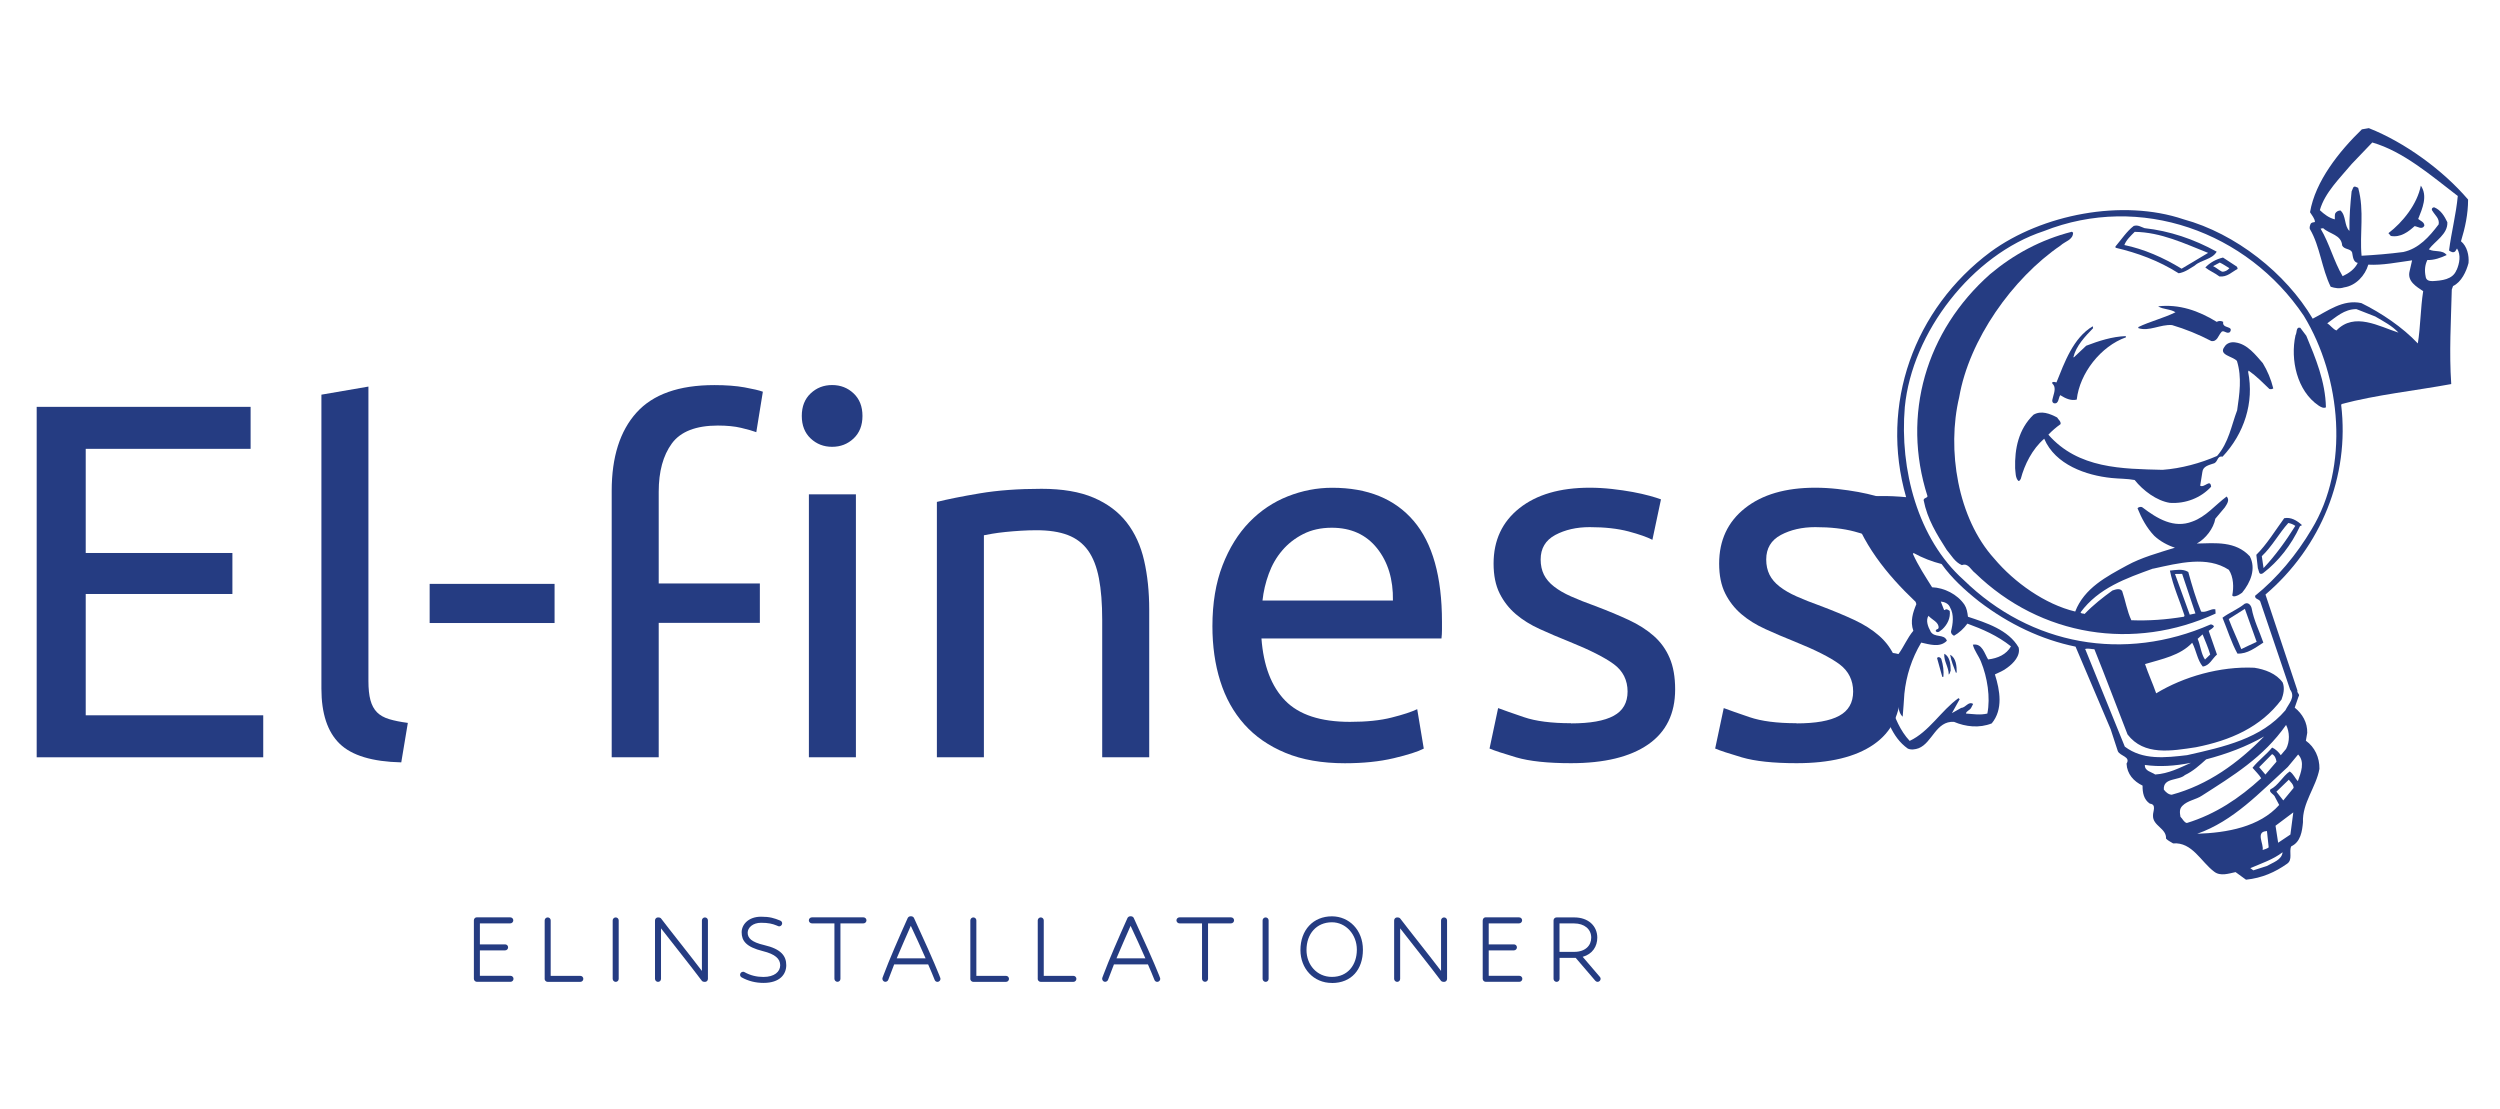
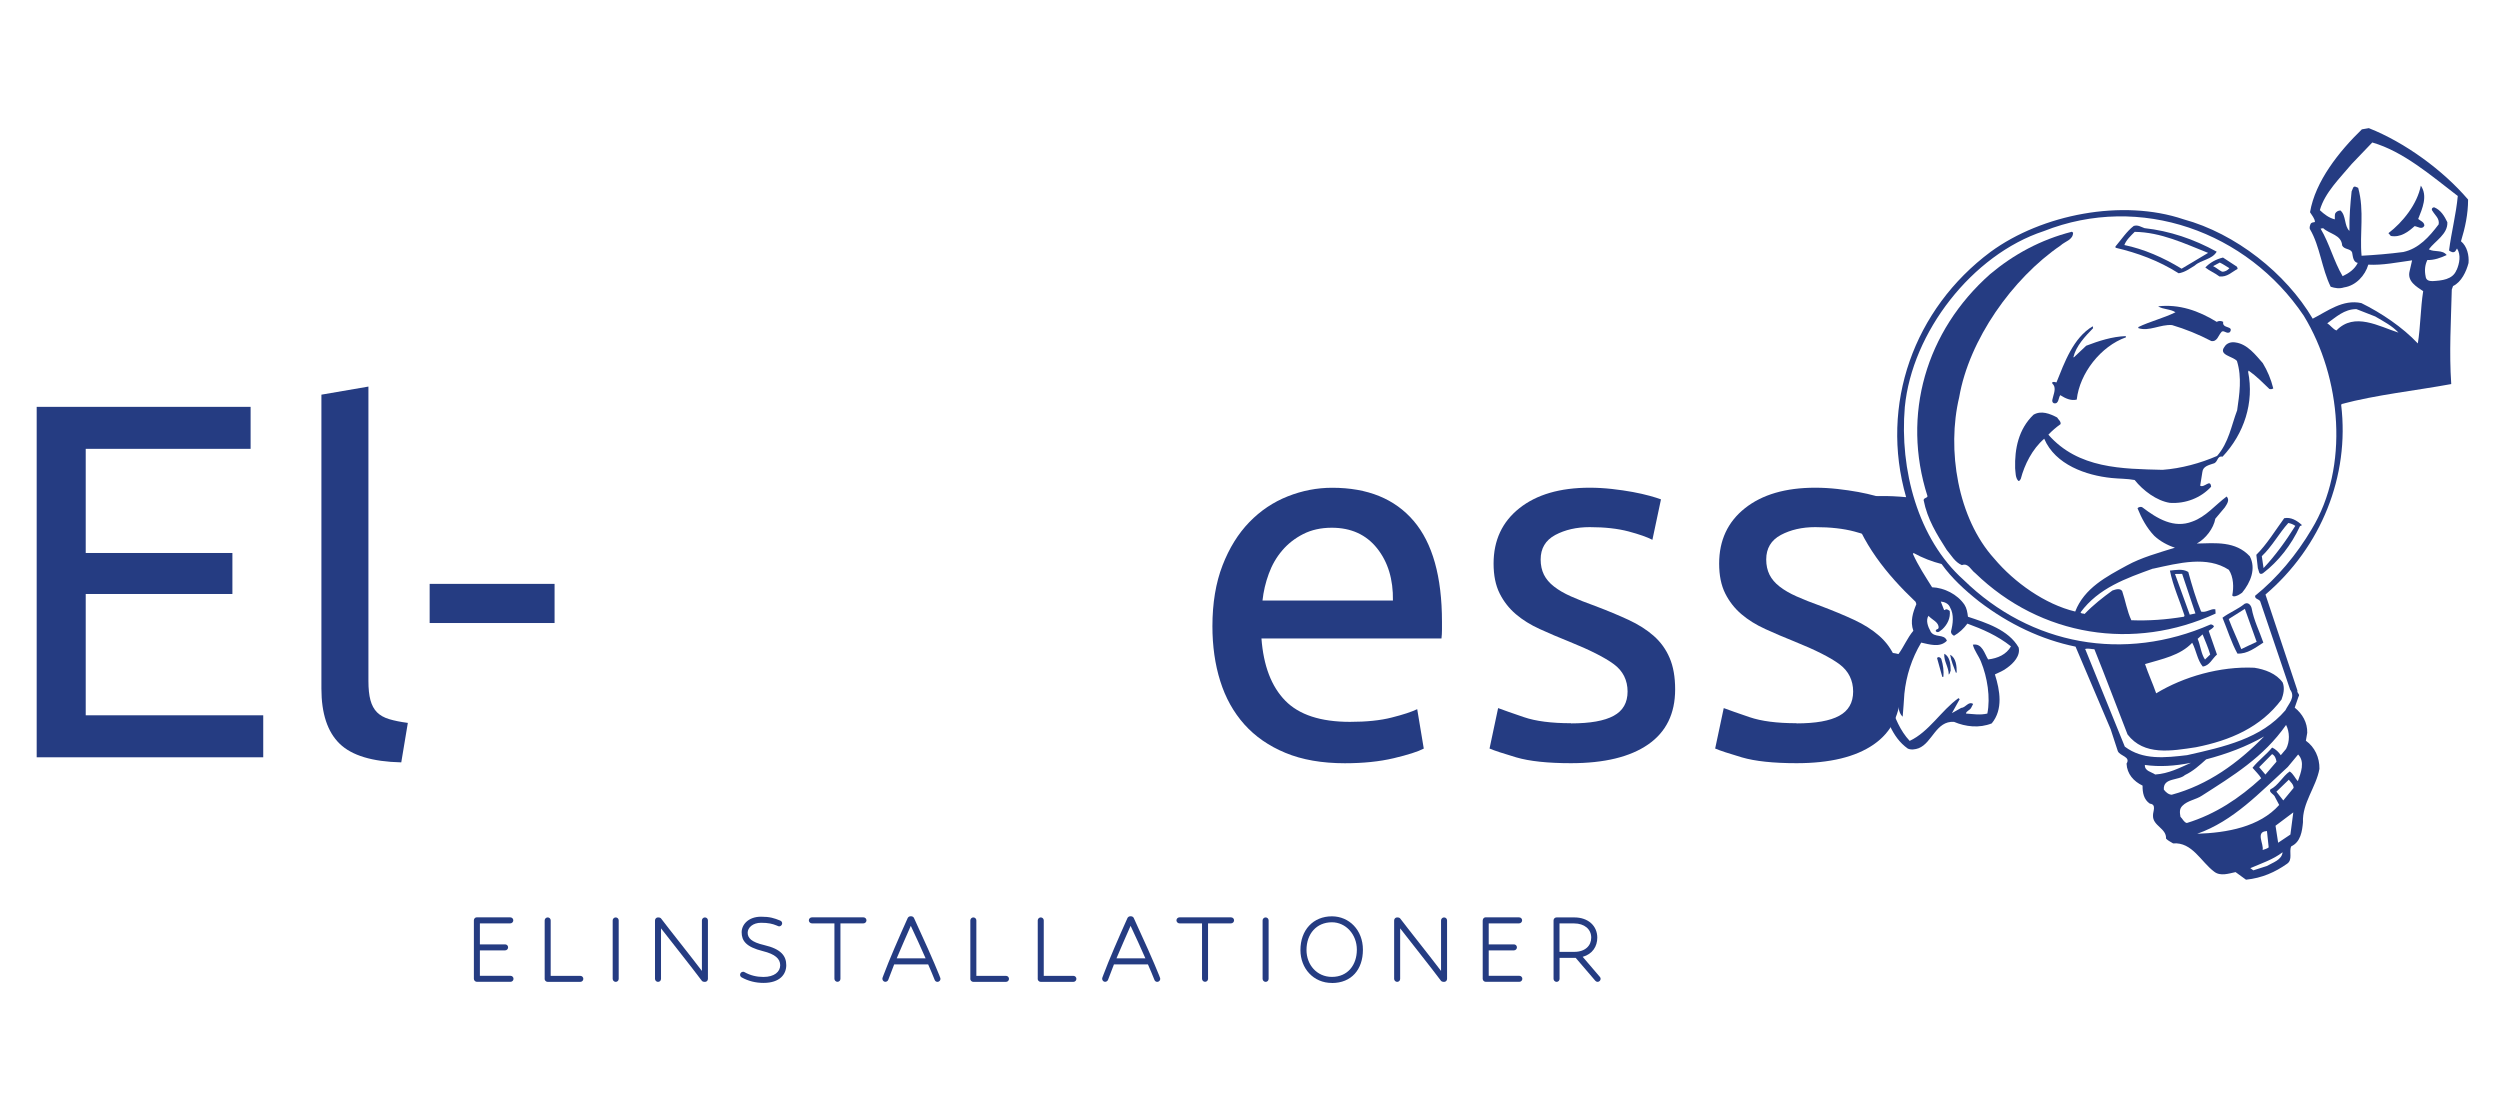
<svg xmlns="http://www.w3.org/2000/svg" id="Layer_1" data-name="Layer 1" viewBox="0 0 457.29 202.89">
  <defs>
    <style>
      .cls-1 {
        fill: #253c82;
        stroke-width: 0px;
      }
    </style>
  </defs>
  <path class="cls-1" d="M86.68,168.35c0-.29.22-.55.49-.55h6.17c.31,0,.55.24.55.55,0,.29-.24.55-.55.55h-5.56v3.84h4.61c.31,0,.55.24.55.55,0,.29-.24.55-.55.55h-4.61v4.65h5.6c.31,0,.55.24.55.55,0,.29-.24.55-.55.55h-6.15c-.29,0-.55-.26-.55-.55v-10.69h0Z" />
  <path class="cls-1" d="M99.63,179.05v-10.69c0-.31.26-.55.55-.55.31,0,.55.24.55.55v10.14h5.42c.31,0,.55.24.55.55,0,.29-.24.55-.55.55h-5.98c-.29,0-.55-.26-.55-.55h0Z" />
  <path class="cls-1" d="M112.62,179.6c-.29,0-.55-.26-.55-.55v-10.69c0-.31.26-.55.55-.55.31,0,.55.24.55.55v10.69c0,.31-.24.55-.55.55h0Z" />
  <path class="cls-1" d="M120.91,169.81v9.24c0,.31-.24.55-.55.55-.29,0-.55-.26-.55-.55v-10.69c0-.31.26-.55.53-.55.33,0,.48.07.6.22,1.48,1.96,5.03,6.39,7.45,9.57v-9.24c0-.31.26-.55.55-.55.31,0,.55.24.55.55v10.69c0,.31-.24.55-.53.55-.31,0-.49-.07-.6-.22-2.03-2.71-5.47-7.01-7.45-9.57h0Z" />
  <path class="cls-1" d="M136.76,170.6c0,.95.64,1.72,3.02,2.27,3.15.73,4.04,2.03,4.04,3.68s-1.15,3.24-4.17,3.24c-1.41,0-2.76-.33-3.99-1.01-.18-.11-.29-.29-.29-.48,0-.26.22-.55.55-.55.09,0,.18.02.26.07,1.06.6,2.23.88,3.46.88,2.01,0,3.07-.95,3.07-2.14s-.93-2.03-3.15-2.58c-3.13-.77-3.9-1.92-3.9-3.46,0-1.39,1.23-2.84,3.55-2.84,1.61,0,2.4.26,3.51.71.22.09.35.29.35.51,0,.29-.27.55-.55.55-.07,0-.13-.02-.51-.18-.71-.29-1.46-.48-2.8-.48-1.5,0-2.45.88-2.45,1.83h0Z" />
  <path class="cls-1" d="M152.62,168.9h-4.12c-.29,0-.55-.26-.55-.55,0-.31.26-.55.55-.55h9.44c.31,0,.55.24.55.55,0,.29-.24.55-.55.55h-4.21v10.14c0,.31-.24.55-.55.55-.29,0-.55-.26-.55-.55v-10.14h0Z" />
  <path class="cls-1" d="M164.02,175.3h5.29c-.86-1.96-1.83-4.1-2.71-5.95-.82,1.87-1.76,3.99-2.58,5.95h0ZM169.78,176.4h-6.22c-.42,1.06-.79,2.03-1.08,2.82-.09.24-.33.37-.55.37-.26,0-.53-.24-.53-.57,0-.09.02-.18.22-.68.99-2.67,2.89-7.03,4.41-10.41.09-.2.31-.33.53-.33h.09c.22,0,.44.11.53.31,1.59,3.42,3.75,8.25,4.61,10.43.22.53.24.64.24.71,0,.29-.26.55-.55.55-.22,0-.42-.13-.51-.35-.31-.79-.73-1.79-1.19-2.84h0Z" />
  <path class="cls-1" d="M177.49,179.05v-10.69c0-.31.26-.55.55-.55.31,0,.55.24.55.55v10.14h5.42c.31,0,.55.24.55.55,0,.29-.24.55-.55.55h-5.98c-.29,0-.55-.26-.55-.55h0Z" />
  <path class="cls-1" d="M189.82,179.05v-10.69c0-.31.26-.55.55-.55.31,0,.55.24.55.55v10.14h5.42c.31,0,.55.24.55.55,0,.29-.24.55-.55.55h-5.98c-.29,0-.55-.26-.55-.55h0Z" />
  <path class="cls-1" d="M204.22,175.3h5.29c-.86-1.96-1.83-4.1-2.71-5.95-.82,1.87-1.76,3.99-2.58,5.95h0ZM209.98,176.4h-6.22c-.42,1.06-.79,2.03-1.08,2.82-.09.24-.33.37-.55.37-.26,0-.53-.24-.53-.57,0-.09.02-.18.22-.68.99-2.67,2.89-7.03,4.41-10.41.09-.2.31-.33.53-.33h.09c.22,0,.44.11.53.31,1.59,3.42,3.75,8.25,4.61,10.43.22.53.24.64.24.71,0,.29-.26.55-.55.55-.22,0-.42-.13-.51-.35-.31-.79-.73-1.79-1.19-2.84h0Z" />
  <path class="cls-1" d="M219.86,168.9h-4.12c-.29,0-.55-.26-.55-.55,0-.31.26-.55.55-.55h9.44c.31,0,.55.24.55.55,0,.29-.24.55-.55.55h-4.21v10.14c0,.31-.24.55-.55.55-.29,0-.55-.26-.55-.55v-10.14h0Z" />
  <path class="cls-1" d="M231.5,179.6c-.29,0-.55-.26-.55-.55v-10.69c0-.31.26-.55.55-.55.31,0,.55.24.55.55v10.69c0,.31-.24.55-.55.55h0Z" />
  <path class="cls-1" d="M243.63,178.69c2.91,0,4.56-2.2,4.56-4.98s-2.01-5.01-4.56-5.01c-2.8,0-4.65,2.09-4.65,5.07,0,2.71,1.9,4.92,4.65,4.92h0ZM243.63,179.8c-3.37,0-5.76-2.65-5.76-6.02,0-3.68,2.34-6.17,5.76-6.17,3.13,0,5.67,2.49,5.67,6.11s-2.09,6.09-5.67,6.09h0Z" />
  <path class="cls-1" d="M256.11,169.81v9.24c0,.31-.24.55-.55.55-.29,0-.55-.26-.55-.55v-10.69c0-.31.26-.55.53-.55.33,0,.48.07.6.22,1.48,1.96,5.03,6.39,7.45,9.57v-9.24c0-.31.26-.55.55-.55.31,0,.55.24.55.55v10.69c0,.31-.24.55-.53.55-.31,0-.48-.07-.6-.22-2.03-2.71-5.47-7.01-7.45-9.57h0Z" />
  <path class="cls-1" d="M271.22,168.35c0-.29.22-.55.48-.55h6.17c.31,0,.55.24.55.55,0,.29-.24.55-.55.55h-5.56v3.84h4.61c.31,0,.55.24.55.55,0,.29-.24.55-.55.55h-4.61v4.65h5.6c.31,0,.55.24.55.55,0,.29-.24.55-.55.55h-6.15c-.29,0-.55-.26-.55-.55v-10.69h0Z" />
  <path class="cls-1" d="M285.26,174.11h2.69c2.03,0,3.11-1.15,3.11-2.6,0-1.57-1.28-2.6-3.11-2.6h-2.69v5.2h0ZM288.22,175.21h-2.95v3.84c0,.31-.24.55-.55.55-.29,0-.55-.26-.55-.55v-10.69c0-.31.24-.55.55-.55h3.24c2.58,0,4.21,1.57,4.21,3.7,0,1.59-.86,3-2.67,3.51l3.15,3.68c.09.09.13.22.13.35,0,.26-.24.55-.55.55-.15,0-.31-.07-.42-.2l-3.59-4.19h0Z" />
  <polygon class="cls-1" points="6.71 138.52 6.71 74.42 45.84 74.42 45.84 82.1 15.68 82.1 15.68 101.15 42.51 101.15 42.51 108.65 15.68 108.65 15.68 130.84 48.15 130.84 48.15 138.52 6.71 138.52 6.71 138.52" />
  <path class="cls-1" d="M73.4,139.45c-5.3-.12-9.07-1.26-11.28-3.42-2.22-2.16-3.33-5.52-3.33-10.08v-53.76l8.6-1.48v53.85c0,1.42.12,2.59.37,3.51.25.93.65,1.66,1.2,2.22.55.55,1.29.97,2.22,1.25.92.28,2.07.51,3.42.69l-1.2,7.21h0Z" />
  <polygon class="cls-1" points="78.59 106.8 101.44 106.8 101.44 113.96 78.59 113.96 78.59 106.8 78.59 106.8" />
-   <path class="cls-1" d="M156.56,138.52h-8.6v-48.1h8.6v48.1h0ZM152.21,81.73c-1.54,0-2.85-.51-3.93-1.53-1.08-1.02-1.62-2.39-1.62-4.12s.54-3.1,1.62-4.12c1.08-1.02,2.39-1.53,3.93-1.53s2.85.51,3.93,1.53c1.08,1.02,1.62,2.39,1.62,4.12s-.54,3.1-1.62,4.12c-1.08,1.02-2.39,1.53-3.93,1.53h0ZM130.66,70.44c2.16,0,4.01.14,5.55.42,1.54.28,2.65.54,3.33.79l-1.2,7.4c-.68-.25-1.6-.51-2.78-.79-1.17-.28-2.59-.42-4.25-.42-4.01,0-6.82,1.1-8.42,3.28-1.6,2.19-2.4,5.13-2.4,8.83v16.77h18.5v7.21h-18.5v24.58h-8.6v-48.74c0-6.17,1.51-10.93,4.53-14.29,3.02-3.36,7.77-5.04,14.24-5.04h0Z" />
-   <path class="cls-1" d="M171.36,91.81c1.97-.49,4.59-1.02,7.86-1.57,3.27-.55,7.03-.83,11.28-.83,3.82,0,7,.54,9.53,1.62,2.53,1.08,4.55,2.59,6.06,4.53,1.51,1.94,2.57,4.27,3.19,6.98.62,2.71.93,5.7.93,8.97v27.01h-8.6v-25.16c0-2.96-.2-5.49-.6-7.58s-1.06-3.79-1.99-5.09c-.93-1.29-2.16-2.23-3.7-2.82-1.54-.59-3.45-.88-5.73-.88-.93,0-1.88.03-2.87.09-.99.06-1.93.14-2.82.23-.89.09-1.7.2-2.41.32-.71.12-1.22.22-1.52.28v40.61h-8.6v-46.71h0Z" />
  <path class="cls-1" d="M254.79,109.85c.06-3.88-.91-7.07-2.91-9.57-2-2.5-4.76-3.75-8.28-3.75-1.97,0-3.72.39-5.23,1.16-1.51.77-2.79,1.77-3.84,3.01-1.05,1.23-1.87,2.65-2.45,4.25-.59,1.6-.97,3.24-1.15,4.9h23.86ZM221.77,114.57c0-4.26.62-7.97,1.85-11.15,1.23-3.18,2.87-5.81,4.9-7.91,2.04-2.1,4.38-3.67,7.03-4.72,2.65-1.05,5.36-1.57,8.14-1.57,6.47,0,11.44,2.02,14.89,6.06,3.45,4.04,5.18,10.19,5.18,18.45v1.43c0,.59-.03,1.13-.09,1.62h-32.93c.37,5,1.82,8.79,4.35,11.38,2.53,2.59,6.47,3.88,11.84,3.88,3.02,0,5.56-.26,7.63-.79,2.07-.52,3.62-1.03,4.67-1.53l1.2,7.21c-1.05.55-2.88,1.14-5.5,1.76-2.62.62-5.6.92-8.93.92-4.19,0-7.82-.63-10.87-1.9-3.05-1.26-5.56-3.01-7.54-5.23-1.97-2.22-3.44-4.86-4.39-7.91-.96-3.05-1.43-6.4-1.43-10.04h0Z" />
  <path class="cls-1" d="M287.35,132.32c3.51,0,6.12-.46,7.82-1.39,1.7-.92,2.54-2.4,2.54-4.44s-.83-3.76-2.5-4.99c-1.66-1.23-4.41-2.62-8.23-4.16-1.85-.74-3.62-1.49-5.32-2.27-1.7-.77-3.16-1.68-4.39-2.73-1.23-1.05-2.22-2.31-2.96-3.79-.74-1.48-1.11-3.3-1.11-5.46,0-4.25,1.57-7.63,4.72-10.13,3.15-2.5,7.43-3.75,12.86-3.75,1.36,0,2.71.08,4.07.23,1.36.15,2.62.34,3.79.55,1.17.22,2.2.45,3.1.7.89.25,1.59.46,2.08.65l-1.57,7.4c-.93-.49-2.38-1-4.35-1.53-1.97-.52-4.35-.79-7.12-.79-2.41,0-4.5.48-6.29,1.43-1.79.96-2.68,2.45-2.68,4.49,0,1.05.2,1.97.6,2.78.4.8,1.02,1.53,1.85,2.17.83.65,1.86,1.25,3.1,1.8,1.23.55,2.71,1.14,4.44,1.76,2.28.86,4.31,1.71,6.1,2.54,1.79.83,3.31,1.8,4.58,2.91,1.26,1.11,2.24,2.45,2.91,4.02.68,1.57,1.02,3.5,1.02,5.78,0,4.44-1.65,7.8-4.95,10.08-3.3,2.28-8,3.42-14.11,3.42-4.25,0-7.59-.36-9.99-1.06-2.4-.71-4.04-1.25-4.9-1.62l1.57-7.4c.99.37,2.56.93,4.72,1.66,2.16.74,5.03,1.11,8.6,1.11h0Z" />
  <g>
    <path class="cls-1" d="M328.6,132.32c3.51,0,6.12-.46,7.82-1.39,1.7-.92,2.55-2.4,2.55-4.44s-.84-3.76-2.5-4.99c-1.66-1.23-4.41-2.62-8.23-4.16-1.85-.74-3.62-1.49-5.32-2.27-1.7-.77-3.16-1.68-4.39-2.73-1.23-1.05-2.22-2.31-2.96-3.79-.74-1.48-1.11-3.3-1.11-5.46,0-4.25,1.57-7.63,4.72-10.13,3.15-2.5,7.43-3.75,12.86-3.75,1.35,0,2.71.08,4.07.23,1.35.15,2.62.34,3.79.55,1.17.22,2.2.45,3.1.7.89.25,1.59.46,2.08.65l-1.57,7.4c-.92-.49-2.37-1-4.35-1.53-1.97-.52-4.35-.79-7.12-.79-2.41,0-4.5.48-6.29,1.43-1.79.96-2.68,2.45-2.68,4.49,0,1.05.2,1.97.6,2.78.4.8,1.02,1.53,1.85,2.17.83.65,1.86,1.25,3.1,1.8,1.23.55,2.71,1.14,4.44,1.76,2.28.86,4.32,1.71,6.1,2.54,1.79.83,3.31,1.8,4.58,2.91,1.26,1.11,2.24,2.45,2.91,4.02.68,1.57,1.02,3.5,1.02,5.78,0,4.44-1.65,7.8-4.95,10.08-3.3,2.28-8,3.42-14.1,3.42-4.25,0-7.59-.36-9.99-1.06-2.41-.71-4.04-1.25-4.9-1.62l1.57-7.4c.99.37,2.56.93,4.72,1.66,2.16.74,5.03,1.11,8.6,1.11h0Z" />
    <path class="cls-1" d="M451.45,36.5c-4.59-5.37-11.53-10.44-18.15-13.06h-.01l-1.27.22c-4.14,4.02-8.51,9.46-9.48,15.16.35.59.87,1.12.9,1.79-.33.06-.66.08-.8.35-.11.33-.27.71-.09,1,1.81,3.08,2.15,7.22,3.77,10.49.8.26,1.58.4,2.44.12,2.18-.32,3.86-2.18,4.44-4.16,2.66.14,5.23-.42,8.01-.79l-.45,1.96c-.49,1.88,1.25,2.85,2.48,3.68-.5,3.14-.48,6.47-.98,9.56-2.77-2.95-6.67-5.58-10.33-7.38-3.4-.74-6.21,1.49-8.9,2.85-4.9-8.31-14.12-15.59-23.64-18.18-11.14-3.77-25.86-.93-35.28,5.96-14,10.42-20.33,27.92-15.45,44.87-3.22-.29-6.58-.38-9.94.42-.39.15-.16.55-.34.81,2.11,7.17,6.65,12.82,12.02,17.92l.13.42c-.63,1.51-1.16,3.14-.55,4.87-1.11,1.32-1.74,2.93-2.72,4.26-1.29-.36-3.06-.43-4.22.45-.71.23-.73,1.09-1.24,1.4l1.96,6.46c1.36,3.24,2.15,6.81,5.21,8.98.61.27,1.36.16,1.99-.07,2.5-1,3.17-5.04,6.46-4.82,2.12.9,4.61,1.19,6.9.28,2.12-2.56,1.5-6.05.58-8.96.77-.37,1.57-.67,2.27-1.23,1.11-.8,2.44-2.18,2.07-3.7-1.86-3.24-5.99-4.53-9.27-5.62-.09-.78-.23-1.57-.63-2.19-1.3-1.93-3.74-3.12-5.93-3.2-1.25-2-2.54-3.94-3.51-6.11l.12-.16c1.67.92,3.39,1.58,5.13,2.02,1.83,2.56,4.24,4.78,6.85,6.84,5.47,4.18,11.45,7,17.65,8.27l6.42,15.1,1.31,4.01c.39.92,2.41,1,1.6,2.29.09,1.9,1.3,3.24,2.93,4.02-.02,1.3.22,2.55,1.33,3.3,1.28.13.55,1.45.58,2.13-.11,1.94,2.5,2.36,2.38,4.26.36.4.88.6,1.3.88,3.5-.28,5.1,3.39,7.52,5.18,1.12.87,2.65.34,3.9.07l1.91,1.39c2.93-.3,5.35-1.39,7.49-2.9,1.14-.76.31-2.18.78-3.2,1.74-.8,2-2.79,2.15-4.4-.16-3.52,2.42-6.46,3.01-9.77.04-2.07-.86-4-2.48-5.15l.25-1.44c.05-1.87-.89-3.5-2.29-4.61l.69-2c.35-.49-.31-.59-.2-1.15l-5.84-17.54c10.21-8.72,15.41-21.69,13.85-34.65l.08-.2c6.4-1.7,13.48-2.44,20.05-3.65-.4-5.86-.04-11.54.1-17.29l.23-.64c1.52-.71,2.43-2.66,2.83-4.21.13-1.4-.27-3.08-1.38-3.98.76-2.47,1.3-4.98,1.3-7.59M353.12,115.46c-.42-.73-.93-1.98-.37-2.82.63.73,1.92,1.15,1.85,2.2-.08.37-.62.2-.5.63.45.43.83-.16,1.17-.35.95-.88,1.53-2.08,1.37-3.37-.28-.18-.58-.46-.89-.18l-.14.02-.61-1.56c.7.07,1.44.37,1.71,1.1.74,1.28.52,2.98.16,4.36-.02.4.23.62.55.8.95-.54,1.76-1.29,2.45-2.22,2.74,1,5.5,2.19,7.97,4.16-.83,1.48-2.41,2.19-4.18,2.39-.67-1.07-1.08-3-2.79-2.7.26,1.1,1.07,2.04,1.49,3.12,1.16,2.84,1.75,6.54,1.16,9.48-1.36.32-2.62.08-3.91,0,.03-.46.7-.58.95-1.06l.36-.7c-.87-.54-1.33.67-2.19.73l-1.69.95,1.42-2.55-.22-.19c-3.18,2.28-5.38,6.16-8.93,7.82-3.51-3.75-3.83-9.59-6.31-14.07,1.22-.09,2.66,0,3.82.66-.37,1.69.4,3.73-.86,5.16-.05.55.67.59.93.76.47,1.04.27,2.26,1.14,3.07.14-1.34.2-2.8.31-4.19.33-3.27,1.34-6.45,3.08-9.37,1.48.31,3.42.99,4.7-.34-.49-1.36-2.31-.42-3.02-1.75M394.22,141.67c-.71-.5-1.95-.62-1.89-1.75,2.68.39,5.52.19,8.43-.39-2.07.92-4.08,1.98-6.53,2.14M397.24,145.37c-.61-.04-1.09-.48-1.44-.94-.16-2.23,2.7-1.6,3.86-2.66,1.48-.7,2.67-1.78,3.88-2.87,3.77-.99,7.38-2.33,10.6-4.19-4.76,4.86-10.24,8.86-16.9,10.66M400,150.54c-.54-.13-.76-.77-1.16-1.14-.12-.73-.24-1.43.36-2.01.96-.98,2.48-1.12,3.56-1.85,5.59-3.58,11.28-7.02,15.4-12.94.67,1.3.7,3.07,0,4.39l-.97,1.15c-.34-.53-.95-1.13-1.58-1.4-1.12,1.35-2.49,2.32-3.59,3.7.53.64,1.18,1.22,1.59,1.91-3.97,3.64-8.33,6.57-13.6,8.19M416.41,139.32l-2.03,2.36-1.14-1.35,2.36-2.39c.49.24.72.79.81,1.38M414.6,158.42l-2.43.78-.55-.4c2.02-.88,4.15-1.56,5.9-2.91-.13,1.42-1.82,1.89-2.92,2.54M414.52,152.03l.14-.03.32,3c-.32.26-.74.34-1.11.48.25-1.06-1.31-3.3.65-3.45M418.95,152.65l-2.24,1.5-.48-3.11,3.25-2.44-.53,4.06h0ZM417.65,146.41l-1.26-1.6,2.27-2.19c.32.42.86.83.88,1.5l-1.89,2.29h0ZM420.36,138c1.31,1.36.5,3.36-.04,4.88-.53-.51-.79-1.31-1.5-1.77-1.31.9-2.1,2.6-3.54,3.29-.32.56.71.86.88,1.44l.74,1.4c-3.59,4.03-9.57,5.09-15,5.27,6.61-2.32,11.44-7.53,16.57-12.22l1.89-2.28h0ZM422.84,96.8c-2.74,4.65-6.35,8.96-10.34,12.17-.09.64.7.57.93,1.03l5.47,16.14c1.04,1.4-.29,2.59-.86,3.78-4.44,5.2-11.21,6.68-17.98,8.21-4.01.47-8.1.94-11.4-1.56l-7.19-17.72c-.01-.1-.08-.11-.11-.12.55-.21,1.16.02,1.74.03,2.06,5.09,4.03,10.4,6.06,15.58,3.01,3.94,8.04,3.02,12.52,2.34,6.27-1.24,11.86-3.65,15.65-8.73.35-.96.61-2.03.22-3.09-1.15-1.67-3.33-2.44-5.2-2.72-6.23-.29-12.92,1.63-17.95,4.68-.63-1.81-1.44-3.55-2.04-5.35,3.12-.93,6.43-1.56,8.63-3.9.75,1.4.93,3.16,1.93,4.35,1.25-.14,1.75-1.48,2.6-2.19l-1.51-4.33c.29-.27.78-.43.96-.85-.14-.21-.4-.35-.62-.33-15.76,6.91-32.86,3.88-45.18-8.15-8.37-7.49-11.72-20.2-10.75-31.6,1.32-13.68,12.32-27.89,25.41-32.19,17.67-7,37.24.1,47.57,15.48,6.88,11.28,8.37,27.68,1.43,39.06M401.99,116.85l.9-.81c.49,1.23,1.02,2.41,1.39,3.68l-.95.92c-.71-1.01-.83-2.6-1.35-3.8M427.38,60.45c-.65-.24-1.05-.92-1.69-1.31,1.61-1.14,3.09-2.59,5.33-2.6l3.45,1.35c1.47.87,3.07,1.68,4.25,2.95-3.56-1.13-8.05-3.81-11.34-.4M428.5,50.51c-1.62-2.73-2.4-5.97-4.03-8.69l.47-.08c1.21,1.1,3.34,1.19,3.48,3.17.41.79,1.52.51,1.82,1.27.15.75.17,1.75,1.03,1.91-.55,1.16-1.67,1.92-2.77,2.43M449.33,49.4c-.69,1.77-2.73,1.92-4.39,2.02-.63,0-1.17-.15-1.25-.83-.23-1.11-.14-2.1.31-3.03,1.22.05,2.48-.41,3.54-.91-.83-1.03-2.21-.47-3.27-1.04,1.15-1.54,3.5-2.78,3.39-4.96-.52-1.09-1.18-2.23-2.41-2.73-.39.03-.57.37-.3.68.45.78,1.32,1.36,1.12,2.44-1.71,2.26-3.63,4.44-6.48,5.06-2.63.34-4.96.53-7.62.68-.38-4.04.55-8.21-.62-12.42-.3-.11-.69-.42-.91-.05l-.29.7c-.25,2.38-.44,4.77-.4,7.23-.97-.89-.58-2.82-1.64-3.74-.41.01-.74.19-.95.52-.13.34-.06.72-.08,1.1-1.01-.22-1.98-.95-2.74-1.68.9-3.22,3.72-5.91,5.83-8.45l3.76-3.93c5.67,1.63,10.76,6.05,15.64,9.79-.31,3.35-1.17,6.61-1.6,9.96.34.27.82.5,1.15.14l.31-.5c.76,1.18.45,2.74-.07,3.94" />
  </g>
  <path class="cls-1" d="M393.85,104.02c4.69-1.03,9.85-2.39,13.84.21.88,1.33.92,3.24.62,4.71l.23.14c.59.03,1.11-.34,1.58-.67,1.55-1.88,2.59-4.4,1.4-6.66-2.61-2.8-6.25-2.41-9.68-2.33,1.62-.89,3.05-2.75,3.38-4.54l1.73-2.06c.39-.61.95-1.36.34-2-2.07,1.53-3.78,3.7-6.28,4.58-3.36,1.32-6.42-.53-9.11-2.58-.26-.19-.73-.1-.91.16.74,1.83,1.67,3.57,3.05,5.02,1.08,1.02,2.5,1.77,3.79,2.18-2.99.94-6.12,1.78-8.82,3.27-3.66,2-7.76,4.11-9.42,8.41-5.5-1.31-11.14-5.32-14.8-9.67-6.72-7.4-8.71-19.95-6.42-29.54,1.81-10.5,9.71-21.71,18.55-27.75.77-.74,2.28-1.01,2.28-2.34l-.22-.17c-5.69,1.45-10.63,4.13-14.95,7.75-11.75,10.41-16.23,25.74-11.46,40.62-.08.39-.63.24-.71.71.67,3.49,2.44,6.32,4.22,9.11.84.98,1.5,2.25,2.78,2.79,1.19-.46,1.67.92,2.42,1.44,12.05,11.69,29.09,14.28,43.99,7.42l-.05-.78c-.81-.18-1.66.67-2.6.42-.94-2.3-1.67-4.78-2.35-7.25-1.03-.64-2.33-.34-3.36-.25.6,2.92,1.79,5.47,2.67,8.21l-.08.22c-3.29.55-6.49.77-9.64.65-.78-1.64-1.08-3.58-1.68-5.33-.4-.6-1.22-.29-1.78-.11-1.79,1.3-3.52,2.64-5.09,4.29-.26-.14-.58.02-.74-.29,3.29-4.46,8.31-6.22,13.29-8.02M397.84,104.99l1.31-.02,2.43,7.24-1.04.22-2.7-7.44h0Z" />
  <path class="cls-1" d="M398.5,49.99c1.16-.18,2.02-.85,2.95-1.41,1.2-1.09,3.15-1.07,4.02-2.54-4.2-2.32-8.62-3.8-13.21-4.31-.62-.21-1.22-.65-1.97-.4-1.27.97-2.24,2.46-3.35,3.77l.04.22c3.98.93,7.84,2.34,11.52,4.66M390.47,42.41c4.77.06,9.08,2.12,13.43,3.85l-4.85,2.89c-3.37-2.06-6.9-3.59-10.47-4.33.34-.93,1.19-1.71,1.9-2.42" />
  <path class="cls-1" d="M442.33,40.04c.75-1.9,1.78-4.17.48-6.09-.66,3.39-3.29,6.69-5.93,8.7l.44.51c1.77.32,3.18-.74,4.35-1.8.57.07,1.35.72,1.78-.06.03-.67-.72-.91-1.12-1.24" />
  <path class="cls-1" d="M405.97,50.57c1.43.15,2.26-.83,3.33-1.38-.07-.13-.03-.33-.16-.43l-2.52-1.65c-1.27.3-2.41.94-3.23,1.82.78.63,1.74.99,2.58,1.64M407.79,49.06c-.3.36-.82.69-1.35.63-.49-.22-1.07-.75-1.63-1.01l1.22-.65c.6.27,1.19.69,1.77,1.03" />
  <path class="cls-1" d="M391.15,60.03c1.99.63,3.99-.72,6.14-.57,2.44.72,4.85,1.7,7.19,2.92,1.12.18,1.27-1.08,1.93-1.73.48-.25.88.49,1.48.1.76-1.22-1.49-.56-1.23-1.88-.35-.21-.83-.21-1.19,0-3.34-2.05-6.87-3.27-10.72-2.84.94.61,2.25.46,3.18,1.09-2.17,1.07-4.66,1.67-6.81,2.71l.04.21h0Z" />
  <path class="cls-1" d="M375.38,69.99l.03.18c.69.59.36,1.57.17,2.27-.07.41-.44,1.06.1,1.32.94.21.81-1.02,1.18-1.48.92.59,1.96,1.08,3.01.81.53-4.85,4.43-9.77,9-11.39l-.04-.22c-2.47.08-4.96.89-7.23,1.76l-2.26,2.13-.08-.05c.48-2.03,2.15-3.8,3.6-5.29l-.06-.35c-3.6,2.13-5.18,6.67-6.64,10.27-.24-.04-.6-.21-.81.04" />
-   <path class="cls-1" d="M419.88,61.35c-.97,4.41.27,10.16,4.22,12.83.42.28.91.55,1.35.33-.1-4.73-1.9-9.04-3.59-13.09l-1.11-1.47c-.83-.19-.55.91-.88,1.4" />
  <path class="cls-1" d="M415.81,71.02c-.41-1.66-1.06-3.2-1.91-4.6-1.31-1.48-2.8-3.48-4.99-3.78-.75-.14-1.61.09-2.01.79-1.17,1.52,1.49,1.72,2.27,2.59.95,3.05.45,6.12.04,9.03-1.07,2.82-1.52,5.88-3.67,8.35-3.04,1.32-6.55,2.29-9.97,2.54-7.4-.19-15.42-.19-20.89-6.43.7-.74,1.43-1.36,2.23-1.93.1-.52-.41-.82-.63-1.22-1.31-.69-2.9-1.33-4.32-.5-2.75,2.65-3.46,6.24-3.36,9.79.09.74.03,1.79.6,2.32.25.04.29-.22.43-.37.68-2.6,2.1-5.46,4.29-7.35,2.02,4.76,7.67,6.71,12.3,7.18,1.42.15,2.86.11,4.24.37,1.53,1.92,4.03,3.81,6.45,4.18,2.87.19,5.67-.91,7.54-2.95-.14-1.52-1.24.28-2-.19l.4-2.51c.11-1.04,1.18-1.25,1.97-1.53.93-.17.64-1.48,1.72-1.27,3.96-4.22,5.8-9.89,4.68-15.51l.09-.23c1.45,1.02,2.64,2.25,3.8,3.36.3.07.47.05.73-.12" />
  <path class="cls-1" d="M417.81,94.8c-1.63,2.23-3.19,4.8-5.09,6.68l.28,2.47c.22.42.13,1.34.91.92,2.89-2.21,5.21-5.19,6.8-8.64l.37-.17c-.94-.86-2.04-1.52-3.27-1.27M414.04,103.91l-.32-2.18c1.85-1.73,3.15-4.19,4.85-6.07.45.08.9.26,1.28.53-1.69,2.72-3.66,5.44-5.81,7.72" />
  <path class="cls-1" d="M356.81,122.67c.01-1.11-.14-2.59-1.17-3.08-.12,1.34.84,2.49.81,3.79.23-.1.24-.49.36-.71" />
  <path class="cls-1" d="M357.91,123.02c.01-1.13-.09-2.68-1.2-3.25.21,1.19.64,2.22,1.05,3.28l.15-.03h0Z" />
  <path class="cls-1" d="M355.48,123.8c.09-1.04-.04-2.16-.37-3.21-.07-.28-.56-.59-.79-.22l.96,3.46.2-.04h0Z" />
  <path class="cls-1" d="M410.61,110.42c-1.28,1.04-2.79,1.61-4.08,2.57.9,2.19,1.63,4.56,2.73,6.56,1.85.09,3.29-1.09,4.74-2.01-.72-2.11-1.73-4.02-2.14-6.29-.14-.56-.61-1.13-1.25-.82M409.97,118.74c-.74-1.87-1.6-3.64-2.3-5.51l2.95-1.86,2.16,6.04c-.95.43-1.9.87-2.82,1.33" />
</svg>